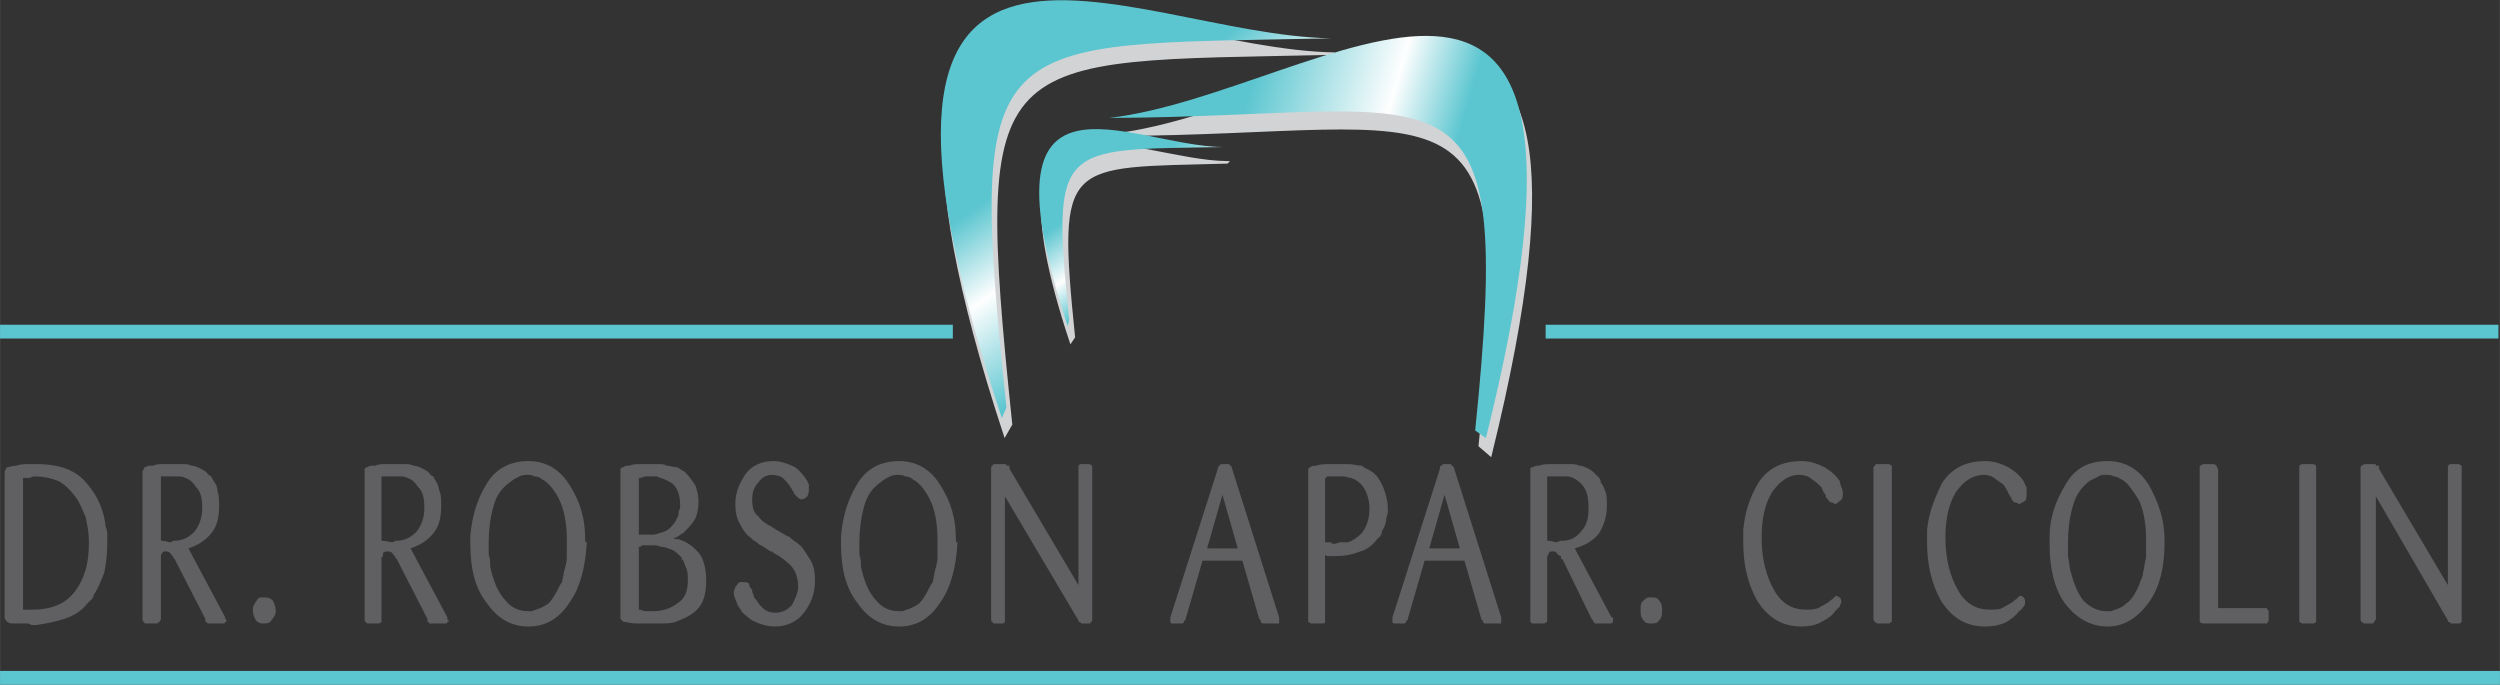
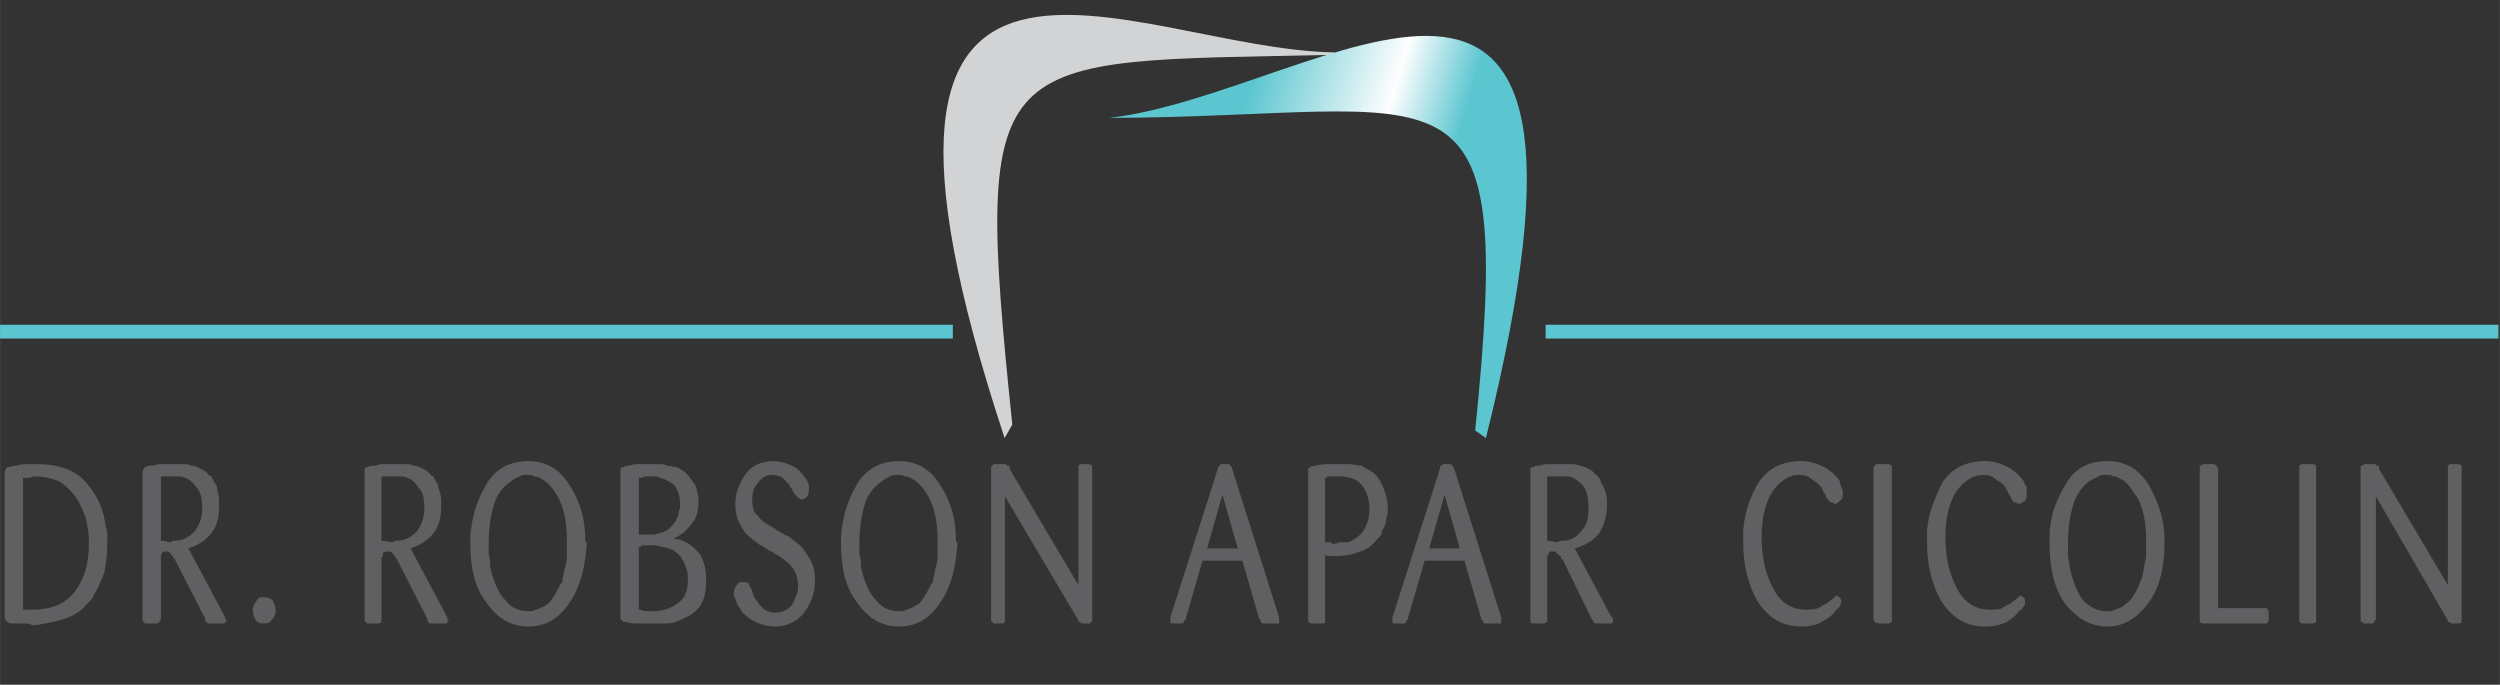
<svg xmlns="http://www.w3.org/2000/svg" xml:space="preserve" width="77.459mm" height="21.215mm" version="1.1" style="shape-rendering:geometricPrecision; text-rendering:geometricPrecision; image-rendering:optimizeQuality; fill-rule:evenodd; clip-rule:evenodd" viewBox="0 0 1632 447">
  <rect x="0" y="0" width="1632" height="447" fill="#333333" stroke="none" />
  <defs>
    <style type="text/css">
   
    .str0 {stroke:#D2D3D5;stroke-width:1.605}
    .fil1 {fill:#D2D3D5}
    .fil5 {fill:#606062}
    .fil0 {fill:#5CC6D0}
    .fil4 {fill:url(#id0)}
    .fil2 {fill:url(#id1)}
    .fil3 {fill:url(#id2)}
   
  </style>
    <linearGradient id="id0" gradientUnits="userSpaceOnUse" x1="753.886" y1="171.347" x2="722.042" y2="125.248">
      <stop offset="0" style="stop-opacity:1; stop-color:#5CC6D0" />
      <stop offset="0.431" style="stop-opacity:1; stop-color:#FEFEFE" />
      <stop offset="1" style="stop-opacity:1; stop-color:#5CC6D0" />
    </linearGradient>
    <linearGradient id="id1" gradientUnits="userSpaceOnUse" x1="927.127" y1="174.267" x2="793.799" y2="135.239">
      <stop offset="0" style="stop-opacity:1; stop-color:#5CC6D0" />
      <stop offset="0.349" style="stop-opacity:1; stop-color:#FEFEFE" />
      <stop offset="1" style="stop-opacity:1; stop-color:#5CC6D0" />
    </linearGradient>
    <linearGradient id="id2" gradientUnits="userSpaceOnUse" x1="775.039" y1="185.47" x2="707.675" y2="87.424">
      <stop offset="0" style="stop-opacity:1; stop-color:#5CC6D0" />
      <stop offset="0.561" style="stop-opacity:1; stop-color:#FEFEFE" />
      <stop offset="1" style="stop-opacity:1; stop-color:#5CC6D0" />
    </linearGradient>
  </defs>
  <g id="Camada_x0020_1">
    <g id="_1637405489360">
      <g>
-         <polygon class="fil0" points="0,438 1632,438 1632,447 0,447 " />
        <g>
          <g>
            <g>
-               <path class="fil1 str0" d="M727 88c139,-16 346,-196 246,209l-7 -6c26,-252 -14,-204 -239,-203z" />
              <path class="fil1 str0" d="M871 35c-132,-2 -342,-137 -215,249l4 -7c-26,-250 -14,-237 211,-242z" />
-               <path class="fil1 str0" d="M801 106c-63,-1 -162,-64 -102,117l2 -3c-12,-118 -6,-111 100,-114z" />
            </g>
            <g>
              <path class="fil2" d="M724 77c139,-16 347,-196 246,209l-7 -5c26,-253 -13,-205 -239,-204z" />
-               <path class="fil3" d="M869 25c-133,-2 -343,-138 -215,248l3 -7c-26,-250 -13,-236 212,-241z" />
-               <path class="fil4" d="M798 96c-62,-1 -161,-65 -101,117l1 -4c-12,-117 -6,-111 100,-113z" />
            </g>
          </g>
          <polygon class="fil0" points="1009,212 1631,212 1631,221 1009,221 " />
          <polygon class="fil0" points="0,212 622,212 622,221 0,221 " />
        </g>
      </g>
      <g>
        <path class="fil5" d="M3 403l0 -94c0,-1 0,-2 1,-3 0,0 0,-1 1,-1 1,0 3,-1 6,-1 2,-1 5,-1 8,-1 1,0 2,0 2,0 1,0 2,0 3,0 15,0 26,4 33,13 7,8 11,18 12,28 1,2 1,4 1,6 0,2 0,4 0,5 0,8 -1,14 -2,19 -2,5 -4,10 -6,13 -1,1 -1,3 -2,4 -1,1 -2,2 -3,3 -4,5 -9,8 -15,10 -6,2 -12,3 -18,4 -1,0 -1,0 -2,0 0,0 -1,0 -1,0 -1,0 -2,-1 -3,-1 -2,0 -3,0 -4,0 -2,0 -4,0 -5,0 -2,0 -3,0 -4,-1 -1,0 -1,-1 -1,-1 -1,-1 -1,-1 -1,-2zm12 -91l0 86c1,0 2,0 3,0 1,0 2,0 3,0 13,0 22,-4 28,-12 6,-8 9,-18 9,-31 0,0 0,-1 0,-1 0,0 0,0 0,-1 0,-5 -1,-10 -2,-15 -2,-5 -4,-10 -7,-14 -3,-4 -7,-8 -11,-10 -5,-2 -10,-3 -16,-3 -1,0 -2,1 -3,1 -1,0 -2,0 -3,0 0,0 0,0 -1,0 0,0 0,0 0,0zm78 92l0 -95c0,-1 0,-2 1,-3 0,-1 0,-1 1,-1 1,-1 2,-1 5,-1 2,-1 4,-1 7,-1 1,0 2,0 3,0 1,0 2,0 3,0 2,0 4,0 6,0 2,0 4,0 6,1 2,0 4,1 6,2 2,1 4,2 5,4 1,0 1,1 2,1 0,1 1,2 2,4 1,1 2,3 2,6 1,2 1,6 1,9 0,7 -1,13 -5,18 -4,5 -9,8 -15,10l24 45c0,0 0,0 0,0 0,1 0,1 0,1 1,1 1,1 1,1 0,0 0,0 0,0 0,1 -1,1 -1,1 0,0 0,1 -1,1 0,0 0,0 0,0 0,0 0,0 0,0l-9 0c-1,0 -1,0 -1,0 -1,0 -1,-1 -1,-1 -1,0 -1,0 -1,-1 0,0 0,0 0,-1l-20 -39c0,0 0,0 -1,-1 0,0 0,0 0,-1 -1,0 -1,-1 -2,-2 -1,-1 -2,-1 -3,-1 -1,0 -2,0 -2,1 -1,1 -1,1 -1,2 0,0 0,1 0,1 0,0 0,1 0,1 0,0 0,0 0,0 0,0 0,0 0,0l0 39c0,1 -1,2 -1,2 0,0 -1,1 -2,1l-7 0c0,0 -1,0 -1,-1 -1,0 -1,-1 -1,-2zm12 -93l0 42c3,0 5,1 6,1 1,0 2,-1 2,-1 0,0 1,0 1,0 0,0 0,0 0,0 5,0 9,-2 13,-6 3,-4 5,-9 5,-15 0,-7 -1,-11 -4,-14 -2,-3 -4,-5 -7,-6 -2,-1 -3,-1 -5,-1 -2,0 -3,0 -4,0 -1,0 -2,0 -3,0 -1,0 -2,0 -3,0 0,0 0,0 -1,0 0,0 0,0 0,0zm75 88c0,2 -1,4 -3,6 -1,2 -3,2 -5,2 -2,0 -3,0 -5,-2 -1,-2 -2,-4 -2,-7 0,-2 1,-4 2,-5 1,-2 2,-3 3,-3 1,0 1,0 1,0 1,0 1,0 1,0 2,0 4,0 6,2 1,2 2,4 2,7 0,0 0,0 0,0 0,0 0,0 0,0 0,0 0,0 0,0 0,0 0,0 0,0zm58 5l0 -95c0,-1 0,-2 0,-3 1,-1 1,-1 2,-1 1,-1 2,-1 5,-1 2,-1 4,-1 6,-1 2,0 3,0 4,0 1,0 2,0 3,0 2,0 4,0 6,0 2,0 4,0 6,1 2,0 4,1 6,2 2,1 4,2 5,4 0,0 1,1 2,1 0,1 1,2 2,4 1,1 1,3 2,6 1,2 1,6 1,9 0,7 -1,13 -5,18 -4,5 -9,8 -15,10l24 45c0,0 0,0 0,0 0,1 0,1 0,1 0,1 1,1 1,1 0,0 0,0 0,0 0,1 -1,1 -1,1 0,0 0,1 -1,1 0,0 0,0 0,0 0,0 0,0 0,0l-9 0c-1,0 -1,0 -2,0 0,0 0,-1 0,-1 -1,0 -1,0 -1,-1 0,0 0,0 0,-1l-20 -39c0,0 0,0 -1,-1 0,0 0,0 0,-1 -1,0 -1,-1 -2,-2 -1,-1 -2,-1 -3,-1 -1,0 -2,0 -3,1 0,1 0,1 0,2 0,0 -1,1 -1,1 0,0 0,1 0,1 0,0 0,0 0,0 0,0 0,0 0,0l0 39c0,1 0,2 0,2 0,0 -1,1 -2,1l-7 0c0,0 -1,0 -1,-1 -1,0 -1,-1 -1,-2zm11 -93l0 42c3,0 6,1 7,1 1,0 2,-1 2,-1 0,0 1,0 1,0 0,0 0,0 0,0 5,0 9,-2 13,-6 3,-4 5,-9 5,-15 0,-7 -1,-11 -4,-14 -2,-3 -4,-5 -7,-6 -2,-1 -3,-1 -5,-1 -2,0 -3,0 -4,0 -1,0 -2,0 -3,0 -1,0 -2,0 -3,0 0,0 0,0 -1,0 0,0 0,0 -1,0zm133 41c0,0 0,1 0,1 0,0 0,1 1,1 0,0 0,0 0,1 0,0 0,0 0,0 -1,15 -4,28 -11,38 -7,11 -16,16 -27,16 -11,0 -20,-5 -27,-15 -8,-10 -11,-23 -11,-39 0,-1 0,-2 0,-2 0,-1 0,-2 0,-3 1,-12 4,-23 10,-33 6,-11 16,-16 28,-16 12,0 21,6 27,16 7,11 10,22 10,35zm-12 0c0,-11 -2,-20 -5,-26 -3,-6 -7,-11 -11,-13 -1,-1 -3,-2 -5,-2 -2,-1 -3,-1 -5,-1 -1,0 -3,0 -5,1 -2,1 -4,2 -5,3 -6,4 -10,9 -12,17 -2,7 -3,15 -3,23 0,3 0,6 0,8 1,3 1,5 1,8 2,9 5,17 10,22 4,5 9,7 15,7 1,0 1,0 2,0 1,0 2,-1 3,-1 3,-1 5,-2 8,-4 2,-2 4,-5 6,-9 1,-2 2,-4 3,-5 0,-2 1,-4 1,-6 1,-4 2,-7 2,-10 0,-4 0,-7 0,-9 0,-1 0,-1 0,-1 0,-1 0,-1 0,-2zm35 49l0 -92c0,-2 0,-3 0,-3 1,-1 1,-1 2,-1 1,-1 2,-1 4,-1 2,-1 4,-1 7,-1 1,0 2,0 4,0 1,0 2,0 3,0 2,0 3,0 5,0 2,0 4,0 5,1 2,0 5,1 7,1 2,1 3,2 5,3 3,3 5,6 7,9 1,3 2,7 2,10 0,5 -1,10 -3,13 -2,3 -5,6 -7,8 -1,0 -1,1 -2,1 0,0 -1,1 -1,1 -1,0 -1,1 -2,1 0,0 0,0 -1,0 0,1 1,1 1,1 0,0 0,0 0,0 1,0 1,0 1,0 0,0 1,0 1,0 6,2 10,5 14,10 3,5 4,11 4,17 0,9 -2,15 -6,19 -4,4 -9,6 -14,8 -3,1 -6,1 -9,1 -3,0 -6,0 -7,0 -4,0 -7,0 -10,0 -3,0 -6,-1 -7,-1 0,0 0,0 -1,0 0,0 0,0 0,0 -1,-1 -1,-1 -2,-2 0,0 0,-1 0,-3zm12 -44l0 41c0,0 0,0 1,0 0,0 0,0 0,0 2,1 3,1 4,1 1,0 3,0 4,0 7,0 12,-2 16,-5 5,-3 7,-8 7,-15 0,-3 0,-6 -1,-8 -1,-2 -1,-3 -2,-5 0,0 -1,-1 -1,-1 0,0 0,0 0,-1 -2,-2 -4,-4 -6,-5 -3,-1 -5,-2 -7,-2 -1,0 -3,-1 -4,-1 -1,0 -3,0 -4,0 -1,0 -1,0 -2,0 -1,0 -1,0 -2,0 -1,0 -1,0 -2,1 0,0 -1,0 -1,0zm0 -45l0 37c0,0 0,0 1,0 0,0 0,0 1,0 0,0 1,0 1,0 0,0 1,0 1,0 0,0 1,0 1,0 0,0 1,0 1,0 1,0 1,0 2,0 0,0 1,0 2,0 4,-1 8,-2 10,-4 2,-2 4,-4 5,-7 1,-1 1,-3 1,-4 1,-2 1,-3 1,-4 0,-5 -1,-9 -3,-12 -2,-3 -5,-4 -7,-5 -2,-1 -4,-1 -5,-2 -2,0 -3,0 -4,0 -2,0 -3,0 -4,0 -2,1 -3,1 -4,1zm90 34l7 4c1,0 2,1 3,2 1,1 3,2 4,3 3,2 5,6 7,9 3,4 4,9 4,15 0,9 -3,16 -8,22 -4,5 -11,8 -18,8 -6,0 -11,-2 -15,-4 -4,-3 -7,-5 -8,-8 -2,-2 -2,-4 -3,-6 -1,-2 -1,-3 -1,-4 0,-2 1,-4 2,-5 1,-2 2,-2 3,-2 1,0 1,0 1,0 0,0 0,0 0,0 1,0 3,0 4,1 0,2 1,3 2,4 0,1 0,1 0,1 0,0 0,0 0,0 0,1 1,2 1,3 0,1 1,2 2,3 1,2 2,3 4,5 2,2 5,3 8,3 5,0 8,-2 11,-5 2,-4 4,-8 4,-12 0,-6 -2,-11 -5,-14 -3,-3 -7,-6 -11,-8 0,0 -1,-1 -1,-1 0,0 0,0 -1,0l-6 -4c-1,0 -2,-1 -3,-2 -2,-1 -3,-2 -4,-3 -3,-2 -5,-5 -7,-9 -2,-3 -3,-8 -3,-13 0,-8 3,-14 7,-20 4,-5 10,-8 18,-8 5,0 10,2 14,4 4,3 6,6 8,9 0,1 1,2 1,2 0,1 0,2 0,3 0,2 0,3 -1,5 -1,1 -2,2 -4,2 -1,0 -2,-1 -3,-2 -1,-1 -2,-2 -2,-3 -1,-1 -1,-1 -1,-2 -1,0 -1,-1 -1,-1 -1,-2 -3,-4 -5,-6 -1,-1 -4,-2 -7,-2 -4,0 -7,2 -9,5 -3,3 -4,7 -4,11 0,5 1,9 4,11 2,3 5,5 9,7 1,1 1,1 2,1 0,1 1,1 1,1zm117 6c0,0 0,1 0,1 0,0 0,1 1,1 0,0 0,0 0,1 0,0 0,0 0,0 -1,15 -4,28 -11,38 -7,11 -16,16 -27,16 -11,0 -20,-5 -27,-15 -8,-10 -11,-23 -11,-39 0,-1 0,-2 0,-2 0,-1 0,-2 0,-3 1,-12 4,-23 10,-33 6,-11 16,-16 28,-16 12,0 21,6 27,16 7,11 10,22 10,35zm-12 0c0,-11 -2,-20 -5,-26 -3,-6 -7,-11 -11,-13 -1,-1 -3,-2 -5,-2 -2,-1 -3,-1 -5,-1 -1,0 -3,0 -5,1 -2,1 -4,2 -5,3 -6,4 -10,9 -12,17 -2,7 -3,15 -3,23 0,3 0,6 0,8 1,3 1,5 1,8 2,9 5,17 10,22 4,5 9,7 15,7 1,0 1,0 2,0 1,0 2,-1 3,-1 3,-1 5,-2 8,-4 2,-2 4,-5 6,-9 1,-2 2,-4 3,-5 0,-2 1,-4 1,-6 1,-4 2,-7 2,-10 0,-4 0,-7 0,-9 0,-1 0,-1 0,-1 0,-1 0,-1 0,-2zm47 -46l45 76 0 -76c0,-1 0,-1 0,-2 0,0 0,0 1,-1l6 0c1,0 1,1 2,1 0,0 0,1 0,2l0 98c0,1 0,2 -1,2 0,1 0,1 -1,1l-5 0c0,0 0,0 0,0 -1,-1 -1,-1 -1,-1 0,0 0,0 -1,0 0,-1 0,-1 0,-1l-48 -81 0 80c0,1 0,1 0,2 0,0 0,0 -1,1 0,0 0,0 -1,0 -1,0 -1,0 -2,0 -1,0 -1,0 -2,0 0,0 0,0 -1,0 -1,0 -1,-1 -1,-1 -1,0 -1,-1 -1,-2l0 -98c0,-1 0,-2 1,-2 0,0 0,-1 1,-1l7 0c1,0 1,0 1,1 1,0 1,0 1,0 0,0 0,0 1,0 0,1 0,1 0,2zm163 98l-11 -38 -26 0 -11 38c0,1 0,1 -1,1 0,0 0,0 0,1 0,0 0,0 -1,1 0,0 0,0 -1,0l-5 0c-1,0 -1,0 -1,0 0,0 0,0 0,0 0,0 -1,0 -1,-1 0,0 0,0 0,-1 0,0 0,0 0,0 0,0 0,-1 0,-1 0,0 0,0 0,0 0,0 0,0 0,0 0,0 0,0 0,-1 0,0 0,0 0,0l31 -97c0,-1 0,-1 0,-1 0,0 0,0 0,0 1,-1 1,-1 1,-1 0,0 1,-1 1,-1l5 0c1,0 1,1 1,1 0,0 0,0 0,0 0,0 1,0 1,1 0,0 0,0 0,0l31 98c0,0 0,1 0,1 0,1 0,1 0,1 0,1 0,1 0,2 -1,0 -1,0 -1,0l-9 0c0,0 -1,0 -1,0 -1,-1 -1,-1 -1,-1 0,-1 0,-1 0,-1 0,0 0,0 -1,-1zm-34 -46l20 0 -10 -35 -10 35zm66 46l0 -95c0,0 0,-1 0,-1 0,0 0,0 0,-1 0,0 0,0 0,-1 0,0 0,0 0,0 1,-1 2,-2 5,-2 3,-1 6,-1 10,-1 1,0 2,0 3,0 1,0 2,0 3,0 2,0 4,0 6,0 2,0 5,1 8,1 1,1 3,2 5,3 2,1 3,2 5,4 0,0 0,1 1,1 0,1 0,1 1,2 1,2 2,4 3,7 1,3 2,7 2,11 0,1 0,4 -1,6 0,3 -1,6 -3,9 0,1 0,2 -1,3 -1,1 -1,1 -2,2 -3,4 -7,7 -11,8 -5,2 -10,3 -16,3 -1,0 -2,0 -2,0 -1,0 -2,0 -2,0 -1,0 -1,0 -1,0 -1,0 -1,0 -2,-1l0 42c0,1 0,2 0,2 0,1 -1,1 -2,1l-7 0c-1,0 -1,-1 -2,-1 0,0 0,-1 0,-2zm11 -92l0 42c1,0 1,0 1,0 0,0 0,0 1,0 0,0 1,0 2,0 0,1 1,1 2,1 1,0 3,-1 4,-1 2,0 3,0 5,0 3,-1 6,-3 9,-6 3,-4 5,-9 5,-16 0,-6 -2,-11 -4,-14 -2,-3 -5,-5 -8,-6 -2,0 -3,-1 -5,-1 -2,0 -3,0 -4,0 -2,0 -3,0 -4,0 -1,0 -2,0 -3,0 0,0 0,1 0,1 0,0 0,0 -1,0zm102 92l-11 -38 -26 0 -11 38c0,1 0,1 -1,1 0,0 0,0 0,1 0,0 0,0 -1,1 0,0 0,0 -1,0l-6 0c0,0 0,0 0,0 0,0 0,0 0,0 0,0 -1,0 -1,-1 0,0 0,0 0,-1 0,0 0,0 0,0 0,0 0,-1 0,-1 0,0 0,0 0,0 0,0 0,0 0,0 0,0 0,0 0,-1 0,0 0,0 0,0l31 -97c0,-1 0,-1 0,-1 0,0 0,0 0,0 0,-1 1,-1 1,-1 0,0 1,-1 1,-1l5 0c0,0 1,1 1,1 0,0 0,0 0,0 0,0 0,0 1,1 0,0 0,0 0,0l31 98c0,0 0,1 0,1 0,1 0,1 0,1 0,1 0,1 0,2 -1,0 -1,0 -1,0l-9 0c0,0 -1,0 -1,0 -1,-1 -1,-1 -1,-1 0,-1 0,-1 0,-1 0,0 -1,0 -1,-1zm-34 -46l20 0 -10 -35 -10 35z" />
-         <path class="fil5" d="M999 404l0 -95c0,-1 0,-2 0,-3 0,-1 1,-1 2,-1 1,-1 2,-1 4,-1 2,-1 5,-1 7,-1 2,0 3,0 4,0 1,0 2,0 3,0 2,0 4,0 6,0 2,0 4,0 6,1 2,0 4,1 6,2 2,1 3,2 5,4 0,0 1,1 1,1 1,1 2,2 2,4 1,1 2,3 3,6 1,2 1,6 1,9 0,7 -2,13 -5,18 -4,5 -9,8 -16,10l24 45c1,0 1,0 1,0 0,1 0,1 0,1 0,1 0,1 0,1 0,0 0,0 0,0 0,1 0,1 0,1 0,0 -1,1 -1,1 0,0 0,0 0,0 0,0 -1,0 -1,0l-8 0c-1,0 -1,0 -2,0 0,0 0,-1 -1,-1 0,0 0,0 0,-1 0,0 0,0 -1,-1l-19 -39c-1,0 -1,0 -1,-1 0,0 0,0 0,-1 -1,0 -2,-1 -3,-2 0,-1 -1,-1 -3,-1 -1,0 -1,0 -2,1 0,1 0,1 -1,2 0,0 0,1 0,1 0,0 0,1 0,1 0,0 0,0 0,0 0,0 0,0 0,0l0 39c0,1 0,2 0,2 -1,0 -1,1 -2,1l-7 0c-1,0 -1,0 -2,-1 0,0 0,-1 0,-2zm11 -93l0 42c3,0 5,1 6,1 1,0 2,-1 3,-1 0,0 0,0 0,0 0,0 1,0 1,0 5,0 9,-2 12,-6 4,-4 5,-9 5,-15 0,-7 -1,-11 -3,-14 -2,-3 -5,-5 -7,-6 -2,-1 -4,-1 -5,-1 -2,0 -3,0 -4,0 -1,0 -3,0 -3,0 -1,0 -2,0 -3,0 0,0 -1,0 -1,0 0,0 0,0 -1,0zm75 88c0,2 0,4 -2,6 -1,2 -3,2 -5,2 -2,0 -4,0 -5,-2 -2,-2 -2,-4 -2,-7 0,-2 0,-4 1,-5 2,-2 3,-3 4,-3 0,0 1,0 1,0 0,0 1,0 1,0 2,0 4,0 5,2 2,2 2,4 2,7 0,0 0,0 0,0 0,0 0,0 0,0 0,0 0,0 0,0 0,0 0,0 0,0zm107 -74c0,-1 0,-2 -1,-3 -1,-1 -1,-2 -2,-4 -2,-2 -3,-3 -6,-5 -2,-2 -5,-3 -9,-3 -6,0 -12,4 -17,11 -5,8 -7,18 -7,30 0,14 3,25 8,34 5,9 12,13 21,13 3,0 5,0 8,-1 3,-2 6,-3 8,-5 1,-1 2,-1 2,-2 1,0 1,0 1,-1 0,0 1,0 1,0 0,0 0,0 0,0 1,0 1,1 2,1 1,1 1,2 1,3 0,1 -1,2 -1,3 -1,1 -2,2 -3,3 -2,3 -5,5 -9,7 -3,2 -8,3 -13,3 -13,0 -22,-6 -29,-17 -6,-11 -9,-23 -9,-38 0,-1 0,-2 0,-4 0,-1 0,-2 0,-4 1,-11 4,-21 10,-31 6,-9 15,-14 28,-14 6,0 11,2 15,4 5,3 8,6 10,9 0,2 1,3 1,4 1,2 1,3 1,4 0,2 0,4 -2,5 -1,1 -2,2 -3,2 -1,0 -1,-1 -2,-1 0,0 -1,0 -1,0 -1,-1 -1,-1 -1,-1 -1,-1 -1,-2 -2,-2zm43 -19l0 98c0,1 0,2 0,2 -1,0 -1,1 -2,1l-7 0c-1,0 -2,-1 -2,-1 0,0 -1,-1 -1,-2l0 -98c0,-1 0,-1 1,-2 0,0 0,-1 1,-1 0,0 0,0 0,0 0,0 1,0 1,0l7 0c1,0 1,1 2,1 0,0 0,1 0,2zm78 19c-1,-1 -1,-2 -2,-3 0,-1 -1,-2 -2,-4 -1,-2 -3,-3 -6,-5 -2,-2 -5,-3 -8,-3 -7,0 -13,4 -18,11 -5,8 -7,18 -7,30 0,14 3,25 8,34 5,9 12,13 21,13 3,0 6,0 8,-1 3,-2 6,-3 8,-5 1,-1 2,-1 2,-2 1,0 1,0 1,-1 1,0 1,0 1,0 0,0 0,0 0,0 1,0 2,1 2,1 1,1 1,2 1,3 0,1 0,2 -1,3 -1,1 -1,2 -3,3 -2,3 -5,5 -8,7 -4,2 -9,3 -14,3 -13,0 -22,-6 -29,-17 -6,-11 -9,-23 -9,-38 0,-1 0,-2 0,-4 0,-1 0,-2 0,-4 1,-11 5,-21 10,-31 6,-9 15,-14 28,-14 6,0 11,2 15,4 5,3 8,6 10,9 1,2 1,3 2,4 0,2 0,3 0,4 0,2 0,4 -1,5 -2,1 -3,2 -4,2 -1,0 -1,-1 -2,-1 0,0 -1,0 -1,0 -1,-1 -1,-1 -1,-1 -1,-1 -1,-2 -1,-2zm100 27c0,0 0,1 0,1 0,0 0,1 0,1 0,0 0,0 0,1 0,0 0,0 0,0 0,15 -3,28 -10,38 -8,11 -17,16 -27,16 -11,0 -20,-5 -28,-15 -7,-10 -10,-23 -10,-39 0,-1 0,-2 0,-2 0,-1 0,-2 0,-3 0,-12 4,-23 10,-33 6,-11 15,-16 28,-16 12,0 21,6 27,16 6,11 10,22 10,35zm-12 0c0,-11 -2,-20 -5,-26 -4,-6 -7,-11 -11,-13 -2,-1 -3,-2 -5,-2 -2,-1 -3,-1 -5,-1 -2,0 -4,0 -5,1 -2,1 -4,2 -6,3 -5,4 -9,9 -11,17 -2,7 -3,15 -3,23 0,3 0,6 0,8 0,3 1,5 1,8 2,9 5,17 9,22 5,5 10,7 15,7 1,0 2,0 3,0 1,0 2,-1 3,-1 3,-1 5,-2 7,-4 3,-2 5,-5 7,-9 1,-2 2,-4 2,-5 1,-2 2,-4 2,-6 1,-4 1,-7 2,-10 0,-4 0,-7 0,-9 0,-1 0,-1 0,-1 0,-1 0,-1 0,-2zm47 -46l0 91 31 0c1,0 1,0 1,1 1,0 1,1 1,2l0 5c0,1 -1,1 -1,2 0,0 -1,0 -1,0l-41 0c-1,0 -2,-1 -2,-1 0,0 0,-1 0,-2l0 -98c0,-1 0,-2 0,-2 1,0 1,0 2,-1l7 0c1,0 2,1 2,1 0,0 0,1 1,2zm64 0l0 98c0,1 0,2 0,2 0,0 -1,1 -2,1l-7 0c-1,0 -1,-1 -2,-1 0,0 0,-1 0,-2l0 -98c0,-1 0,-1 0,-2 0,0 1,-1 2,-1 0,0 0,0 0,0 0,0 0,0 0,0l7 0c1,0 2,1 2,1 0,0 0,1 0,2zm41 0l45 76 0 -76c0,-1 0,-1 0,-2 0,0 1,0 1,-1l6 0c1,0 1,1 2,1 0,0 0,1 0,2l0 98c0,1 0,2 0,2 -1,1 -1,1 -2,1l-5 0c0,0 0,0 0,0 -1,-1 -1,-1 -1,-1 0,0 0,0 -1,0 0,-1 0,-1 0,-1l-47 -81 0 80c0,1 -1,1 -1,2 0,0 0,0 -1,1 0,0 0,0 -1,0 -1,0 -1,0 -2,0 -1,0 -1,0 -2,0 0,0 0,0 -1,0 0,0 -1,-1 -1,-1 -1,0 -1,-1 -1,-2l0 -98c0,-1 0,-2 1,-2 0,0 1,-1 2,-1l6 0c1,0 1,0 1,1 1,0 1,0 1,0 0,0 0,0 1,0 0,1 0,1 0,2z" />
+         <path class="fil5" d="M999 404l0 -95c0,-1 0,-2 0,-3 0,-1 1,-1 2,-1 1,-1 2,-1 4,-1 2,-1 5,-1 7,-1 2,0 3,0 4,0 1,0 2,0 3,0 2,0 4,0 6,0 2,0 4,0 6,1 2,0 4,1 6,2 2,1 3,2 5,4 0,0 1,1 1,1 1,1 2,2 2,4 1,1 2,3 3,6 1,2 1,6 1,9 0,7 -2,13 -5,18 -4,5 -9,8 -16,10l24 45c1,0 1,0 1,0 0,1 0,1 0,1 0,1 0,1 0,1 0,0 0,0 0,0 0,1 0,1 0,1 0,0 -1,1 -1,1 0,0 0,0 0,0 0,0 -1,0 -1,0l-8 0c-1,0 -1,0 -2,0 0,0 0,-1 -1,-1 0,0 0,0 0,-1 0,0 0,0 -1,-1l-19 -39c-1,0 -1,0 -1,-1 0,0 0,0 0,-1 -1,0 -2,-1 -3,-2 0,-1 -1,-1 -3,-1 -1,0 -1,0 -2,1 0,1 0,1 -1,2 0,0 0,1 0,1 0,0 0,1 0,1 0,0 0,0 0,0 0,0 0,0 0,0l0 39c0,1 0,2 0,2 -1,0 -1,1 -2,1l-7 0c-1,0 -1,0 -2,-1 0,0 0,-1 0,-2zm11 -93l0 42c3,0 5,1 6,1 1,0 2,-1 3,-1 0,0 0,0 0,0 0,0 1,0 1,0 5,0 9,-2 12,-6 4,-4 5,-9 5,-15 0,-7 -1,-11 -3,-14 -2,-3 -5,-5 -7,-6 -2,-1 -4,-1 -5,-1 -2,0 -3,0 -4,0 -1,0 -3,0 -3,0 -1,0 -2,0 -3,0 0,0 -1,0 -1,0 0,0 0,0 -1,0zm75 88zm107 -74c0,-1 0,-2 -1,-3 -1,-1 -1,-2 -2,-4 -2,-2 -3,-3 -6,-5 -2,-2 -5,-3 -9,-3 -6,0 -12,4 -17,11 -5,8 -7,18 -7,30 0,14 3,25 8,34 5,9 12,13 21,13 3,0 5,0 8,-1 3,-2 6,-3 8,-5 1,-1 2,-1 2,-2 1,0 1,0 1,-1 0,0 1,0 1,0 0,0 0,0 0,0 1,0 1,1 2,1 1,1 1,2 1,3 0,1 -1,2 -1,3 -1,1 -2,2 -3,3 -2,3 -5,5 -9,7 -3,2 -8,3 -13,3 -13,0 -22,-6 -29,-17 -6,-11 -9,-23 -9,-38 0,-1 0,-2 0,-4 0,-1 0,-2 0,-4 1,-11 4,-21 10,-31 6,-9 15,-14 28,-14 6,0 11,2 15,4 5,3 8,6 10,9 0,2 1,3 1,4 1,2 1,3 1,4 0,2 0,4 -2,5 -1,1 -2,2 -3,2 -1,0 -1,-1 -2,-1 0,0 -1,0 -1,0 -1,-1 -1,-1 -1,-1 -1,-1 -1,-2 -2,-2zm43 -19l0 98c0,1 0,2 0,2 -1,0 -1,1 -2,1l-7 0c-1,0 -2,-1 -2,-1 0,0 -1,-1 -1,-2l0 -98c0,-1 0,-1 1,-2 0,0 0,-1 1,-1 0,0 0,0 0,0 0,0 1,0 1,0l7 0c1,0 1,1 2,1 0,0 0,1 0,2zm78 19c-1,-1 -1,-2 -2,-3 0,-1 -1,-2 -2,-4 -1,-2 -3,-3 -6,-5 -2,-2 -5,-3 -8,-3 -7,0 -13,4 -18,11 -5,8 -7,18 -7,30 0,14 3,25 8,34 5,9 12,13 21,13 3,0 6,0 8,-1 3,-2 6,-3 8,-5 1,-1 2,-1 2,-2 1,0 1,0 1,-1 1,0 1,0 1,0 0,0 0,0 0,0 1,0 2,1 2,1 1,1 1,2 1,3 0,1 0,2 -1,3 -1,1 -1,2 -3,3 -2,3 -5,5 -8,7 -4,2 -9,3 -14,3 -13,0 -22,-6 -29,-17 -6,-11 -9,-23 -9,-38 0,-1 0,-2 0,-4 0,-1 0,-2 0,-4 1,-11 5,-21 10,-31 6,-9 15,-14 28,-14 6,0 11,2 15,4 5,3 8,6 10,9 1,2 1,3 2,4 0,2 0,3 0,4 0,2 0,4 -1,5 -2,1 -3,2 -4,2 -1,0 -1,-1 -2,-1 0,0 -1,0 -1,0 -1,-1 -1,-1 -1,-1 -1,-1 -1,-2 -1,-2zm100 27c0,0 0,1 0,1 0,0 0,1 0,1 0,0 0,0 0,1 0,0 0,0 0,0 0,15 -3,28 -10,38 -8,11 -17,16 -27,16 -11,0 -20,-5 -28,-15 -7,-10 -10,-23 -10,-39 0,-1 0,-2 0,-2 0,-1 0,-2 0,-3 0,-12 4,-23 10,-33 6,-11 15,-16 28,-16 12,0 21,6 27,16 6,11 10,22 10,35zm-12 0c0,-11 -2,-20 -5,-26 -4,-6 -7,-11 -11,-13 -2,-1 -3,-2 -5,-2 -2,-1 -3,-1 -5,-1 -2,0 -4,0 -5,1 -2,1 -4,2 -6,3 -5,4 -9,9 -11,17 -2,7 -3,15 -3,23 0,3 0,6 0,8 0,3 1,5 1,8 2,9 5,17 9,22 5,5 10,7 15,7 1,0 2,0 3,0 1,0 2,-1 3,-1 3,-1 5,-2 7,-4 3,-2 5,-5 7,-9 1,-2 2,-4 2,-5 1,-2 2,-4 2,-6 1,-4 1,-7 2,-10 0,-4 0,-7 0,-9 0,-1 0,-1 0,-1 0,-1 0,-1 0,-2zm47 -46l0 91 31 0c1,0 1,0 1,1 1,0 1,1 1,2l0 5c0,1 -1,1 -1,2 0,0 -1,0 -1,0l-41 0c-1,0 -2,-1 -2,-1 0,0 0,-1 0,-2l0 -98c0,-1 0,-2 0,-2 1,0 1,0 2,-1l7 0c1,0 2,1 2,1 0,0 0,1 1,2zm64 0l0 98c0,1 0,2 0,2 0,0 -1,1 -2,1l-7 0c-1,0 -1,-1 -2,-1 0,0 0,-1 0,-2l0 -98c0,-1 0,-1 0,-2 0,0 1,-1 2,-1 0,0 0,0 0,0 0,0 0,0 0,0l7 0c1,0 2,1 2,1 0,0 0,1 0,2zm41 0l45 76 0 -76c0,-1 0,-1 0,-2 0,0 1,0 1,-1l6 0c1,0 1,1 2,1 0,0 0,1 0,2l0 98c0,1 0,2 0,2 -1,1 -1,1 -2,1l-5 0c0,0 0,0 0,0 -1,-1 -1,-1 -1,-1 0,0 0,0 -1,0 0,-1 0,-1 0,-1l-47 -81 0 80c0,1 -1,1 -1,2 0,0 0,0 -1,1 0,0 0,0 -1,0 -1,0 -1,0 -2,0 -1,0 -1,0 -2,0 0,0 0,0 -1,0 0,0 -1,-1 -1,-1 -1,0 -1,-1 -1,-2l0 -98c0,-1 0,-2 1,-2 0,0 1,-1 2,-1l6 0c1,0 1,0 1,1 1,0 1,0 1,0 0,0 0,0 1,0 0,1 0,1 0,2z" />
      </g>
    </g>
  </g>
</svg>